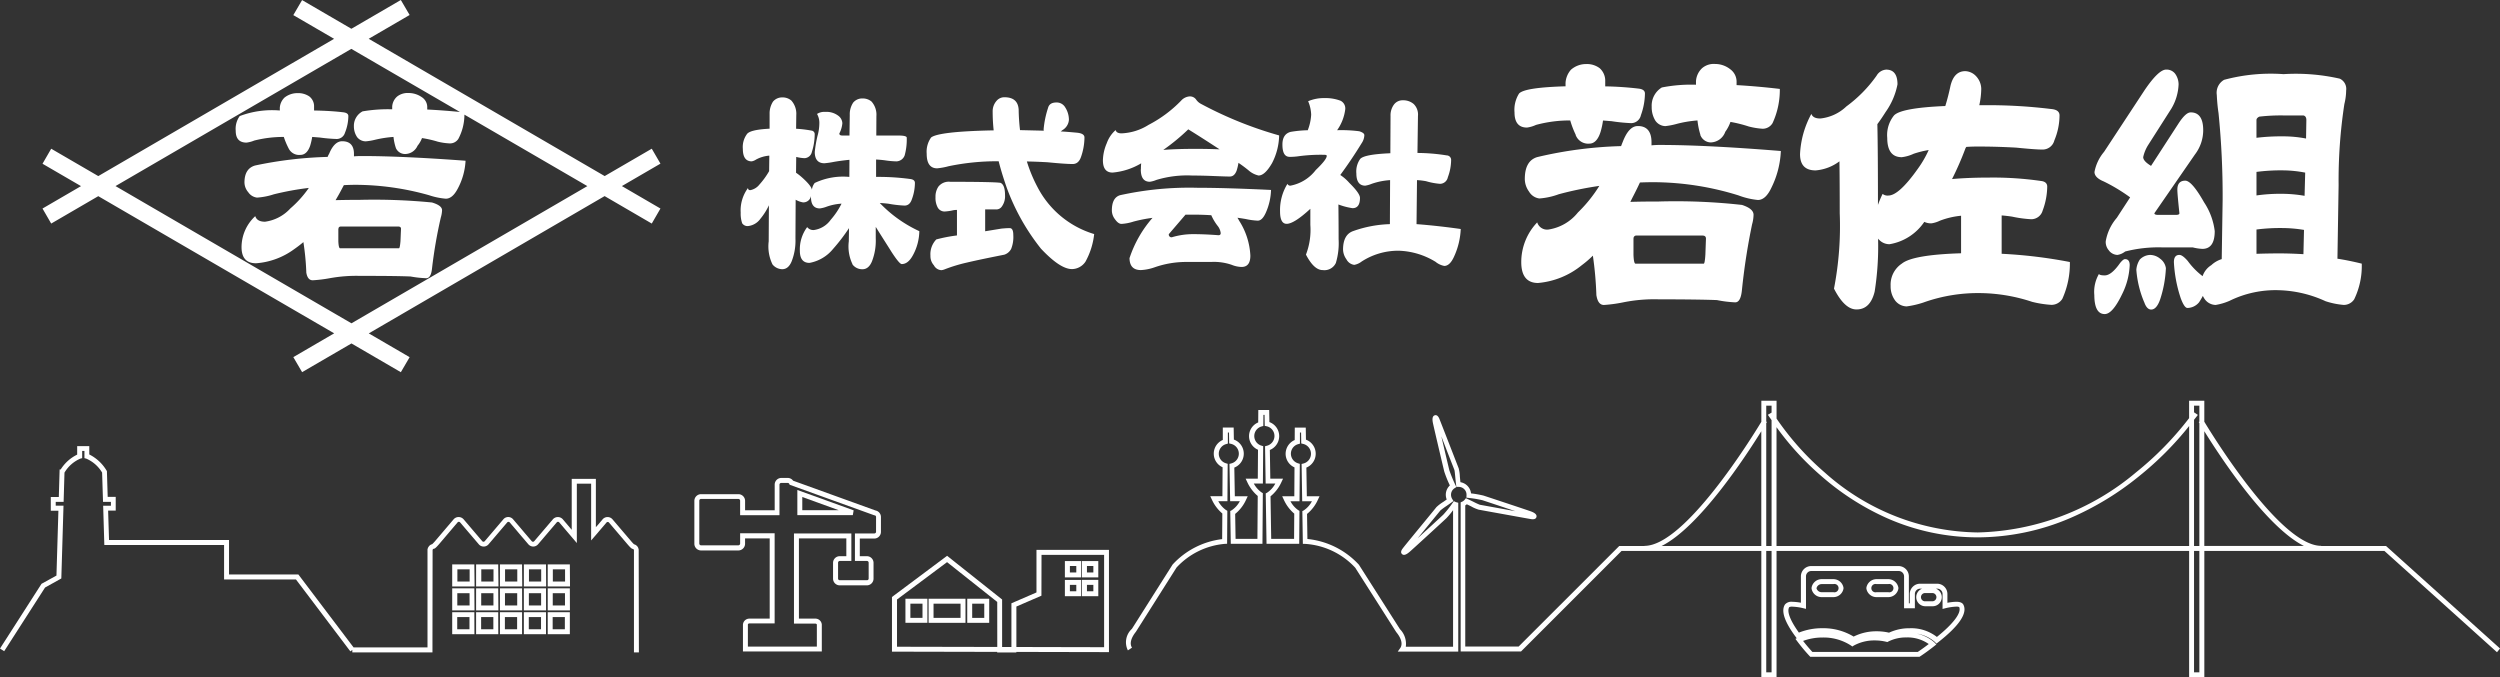
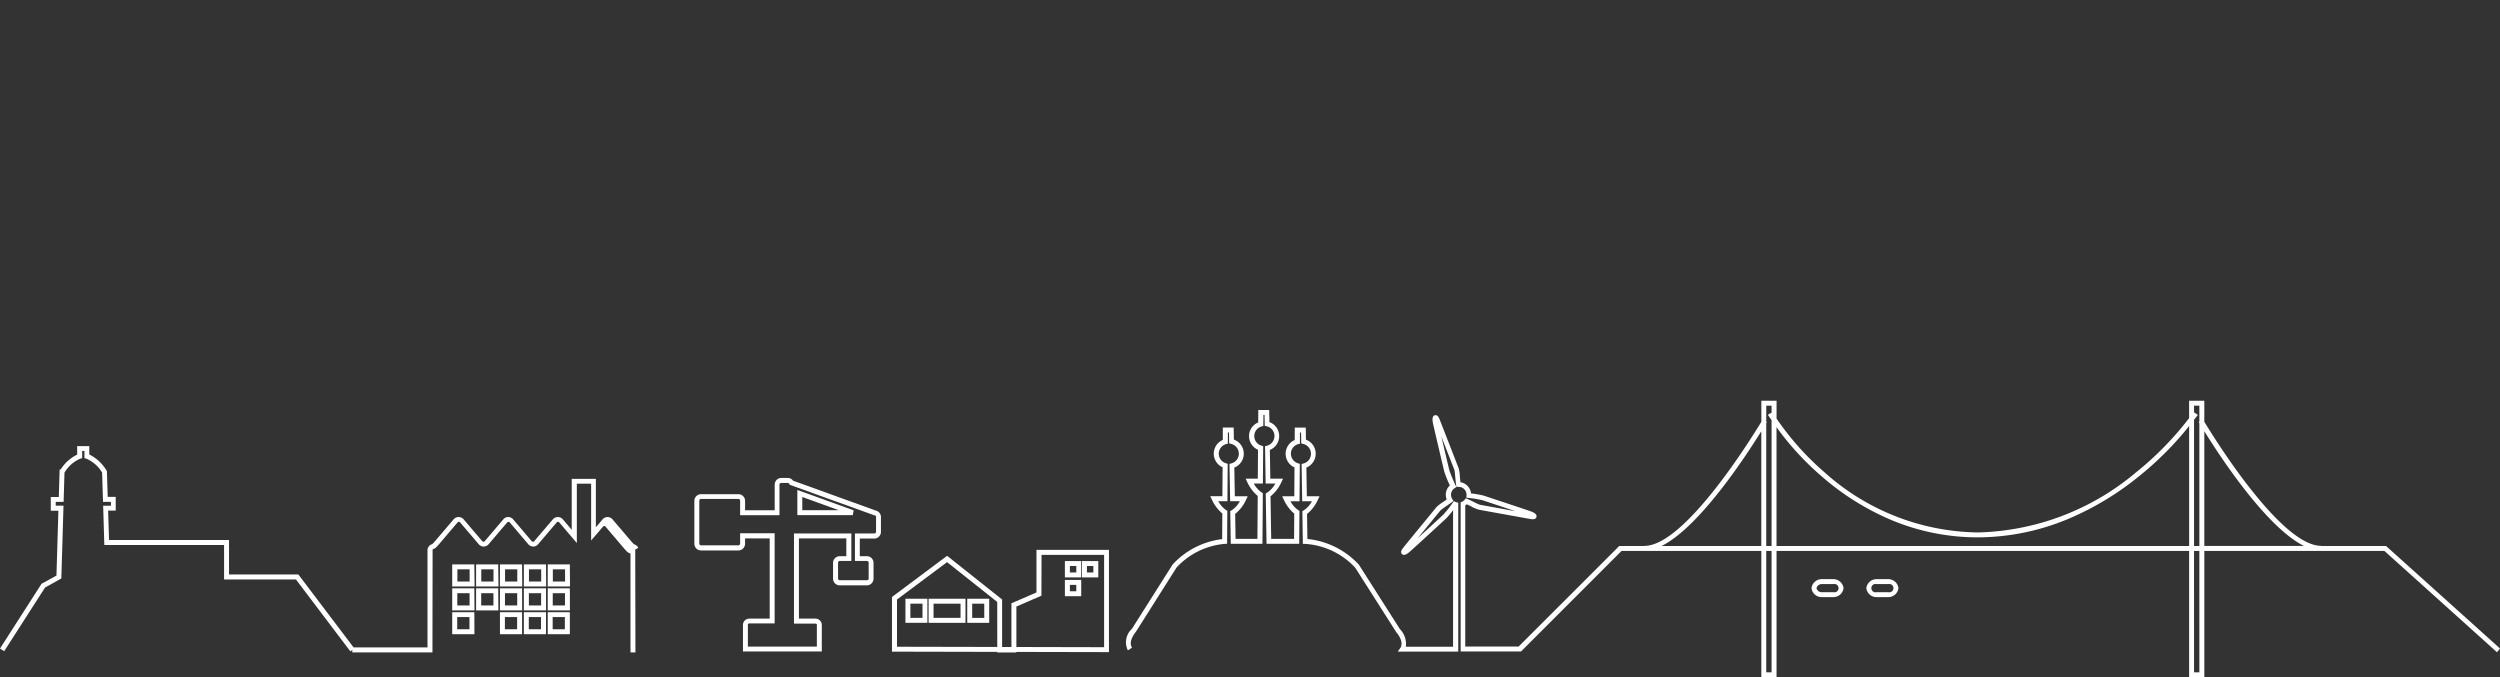
<svg xmlns="http://www.w3.org/2000/svg" id="グループ_37330" data-name="グループ 37330" width="273.143" height="74" viewBox="0 0 273.143 74">
  <rect x="0" y="0" width="273.143" height="74" fill="#333333" stroke="none" />
  <defs>
    <clipPath id="clip-path">
      <rect id="長方形_27912" data-name="長方形 27912" width="273.142" height="74" fill="#fff" />
    </clipPath>
  </defs>
  <g id="グループ_35224" data-name="グループ 35224" transform="translate(0 0)" clip-path="url(#clip-path)">
-     <path id="パス_54658" data-name="パス 54658" d="M36.333,37.525l-5.392,3.137-.96-1.642,4.463-2.6L8.672,21.433,3.528,24.427l-.949-1.642,4.207-2.449L2.579,17.891l.949-1.642,5.144,2.99L34.436,4.243l-4.456-2.59.96-1.642,5.385,3.134L41.728,0l.96,1.639-4.47,2.6L64,19.238l5.144-2.99.949,1.632-4.214,2.451,4.214,2.453-.949,1.642-5.151-3L38.226,36.425l4.463,2.6-.96,1.642Zm0-2.2L62.106,20.335,48.675,12.526a5.627,5.627,0,0,1-.668,2.656,1.078,1.078,0,0,1-.927.488,6.729,6.729,0,0,1-1.313-.189,12.107,12.107,0,0,0-1.727-.394,3,3,0,0,1-.488.841,1.5,1.5,0,0,1-1.4.9,1.094,1.094,0,0,1-.96-.639,5.839,5.839,0,0,1-.267-1.228,12.615,12.615,0,0,0-2.059.321,5.874,5.874,0,0,1-.982.162,1.2,1.2,0,0,1-.924-.45A2.061,2.061,0,0,1,36.6,13.8a1.773,1.773,0,0,1,.951-1.632,16.445,16.445,0,0,1,3.233-.225v-.3a1.579,1.579,0,0,1,.573-1.122,1.87,1.87,0,0,1,1.228-.358,2.505,2.505,0,0,1,1.428.45,1.3,1.3,0,0,1,.6,1.023v.331c1.135.056,2.332.144,3.57.267L36.318,5.34,10.554,20.331ZM226.749,32.2a3.9,3.9,0,0,1,.511-2.267c.041.1.256.157.629.157.49,0,1.045-.447,1.686-1.363.236-.279.4-.416.531-.416.34,0,.513.225.513.661a7.763,7.763,0,0,1-.823,3.155c-.7,1.461-1.329,2.188-1.907,2.188-.753,0-1.136-.7-1.136-2.114Zm5.461.834a11.223,11.223,0,0,1-.866-3.562,2.354,2.354,0,0,1,.384-1.118,1.641,1.641,0,0,1,1.108-.5,1.738,1.738,0,0,1,1.113.416,1.54,1.54,0,0,1,.625,1.034,12.745,12.745,0,0,1-.625,3.4c-.258.746-.589,1.118-.982,1.118-.317,0-.575-.268-.753-.789Zm-33.9-1.495a35.832,35.832,0,0,0,.628-8.241q0-3.515-.031-5.671a5,5,0,0,1-2.6.992c-1.14,0-1.706-.587-1.706-1.779a10.12,10.12,0,0,1,1.237-4.393c.128.34.448.5.982.5a4.847,4.847,0,0,0,2.846-1.32,14.652,14.652,0,0,0,3.3-3.359,1.307,1.307,0,0,1,1.046-.661c.823,0,1.237.542,1.237,1.608a7.758,7.758,0,0,1-1.3,3.027c-.277.439-.573.886-.9,1.324q.065,2.864.065,8.825a11.107,11.107,0,0,1,.51-1.207.832.832,0,0,0,.629.18q1.151,0,3.233-2.945a11.581,11.581,0,0,0,1.172-2.026,10.574,10.574,0,0,0-1.642.407,4.235,4.235,0,0,1-1.3.375c-1.055,0-1.587-.7-1.587-2.114a3.407,3.407,0,0,1,.735-2.442c.51-.551,2.383-.9,5.608-1.034.214-.693.4-1.417.565-2.2.258-1.079.8-1.61,1.621-1.61a1.7,1.7,0,0,1,1.2.576,2.062,2.062,0,0,1,.542,1.365,8.707,8.707,0,0,1-.214,1.779h.373a56.96,56.96,0,0,1,7.474.416c.62.052.919.288.919.7a7.151,7.151,0,0,1-.565,2.73,1.321,1.321,0,0,1-1.291,1c-.553,0-1.524-.074-2.882-.211-1.374-.077-2.761-.119-4.142-.119-.472,0-.9.011-1.3.041a.782.782,0,0,0-.1.162,33.464,33.464,0,0,1-1.462,3.35c1.1-.1,2.465-.162,4.094-.162a36.574,36.574,0,0,1,5.632.373c.447.052.672.267.672.618a7.673,7.673,0,0,1-.5,2.615,1.293,1.293,0,0,1-1.246.946,13.05,13.05,0,0,1-2.093-.285c-.373-.056-.756-.1-1.14-.13v4.189a52.909,52.909,0,0,1,7.454.9,9.39,9.39,0,0,1-.823,4.02,1.4,1.4,0,0,1-1.181.661,11.408,11.408,0,0,1-2.122-.33,18.6,18.6,0,0,0-5.417-.951,17.759,17.759,0,0,0-6.492,1.036,9.966,9.966,0,0,1-1.8.414,1.634,1.634,0,0,1-1.239-.62,2.579,2.579,0,0,1-.51-1.621,2.761,2.761,0,0,1,1.235-2.442q1.2-.959,6.462-1.122v-4.1a8.763,8.763,0,0,0-2.316.542,3.21,3.21,0,0,1-.913.288,1.683,1.683,0,0,1-.789-.162,5.706,5.706,0,0,1-3.8,2.442,1.552,1.552,0,0,1-1.151-.5.247.247,0,0,1-.1-.126,31.566,31.566,0,0,1-.373,5.8c-.319,1.3-.971,1.952-1.979,1.952q-1.294.016-2.464-2.273Zm37.858.96a14.667,14.667,0,0,1-.72-3.858c0-.524.2-.789.6-.789.232,0,.54.232.913.661a7.925,7.925,0,0,0,1.623,1.66,2.262,2.262,0,0,1,.949-1.2,2.93,2.93,0,0,1,1.14-.661l.1-6.462a90.924,90.924,0,0,0-.447-9.475,19.043,19.043,0,0,1-.191-2,1.62,1.62,0,0,1,.8-1.653,19.624,19.624,0,0,1,6.492-.62,21.714,21.714,0,0,1,6.141.493,1.232,1.232,0,0,1,.7,1.288,6.366,6.366,0,0,1-.195,1.484,55.287,55.287,0,0,0-.629,8.861l-.128,8.038c.863.133,1.749.315,2.656.54a8.348,8.348,0,0,1-.823,3.892,1.358,1.358,0,0,1-1.14.618,8.563,8.563,0,0,1-1.994-.407,13,13,0,0,0-5.077-1.2,11.392,11.392,0,0,0-5.412,1.16,6.413,6.413,0,0,1-1.516.45,1.512,1.512,0,0,1-1.151-.576,2.188,2.188,0,0,1-.247-.414c-.126.241-.267.477-.414.7a1.687,1.687,0,0,1-1.27.62c-.232,0-.49-.384-.764-1.151ZM249.6,27.771l.063-2.651a15.137,15.137,0,0,0-2.473-.205,20.19,20.19,0,0,0-2.719.162V27.73c.756-.022,1.579-.043,2.464-.043s1.761.032,2.669.085Zm.126-6.374.067-2.536a13.3,13.3,0,0,0-2.476-.247,20.335,20.335,0,0,0-2.846.169v2.572a18.3,18.3,0,0,1,2.719-.18,14.625,14.625,0,0,1,2.539.222Zm.162-6.257.032-2.026c0-.279-.106-.447-.321-.5h-2.185a20.477,20.477,0,0,0-2.635.131c-.2.1-.31.231-.31.373v1.938a22.438,22.438,0,0,1,2.846-.158,13.132,13.132,0,0,1,2.575.24ZM172.351,32.284a38.727,38.727,0,0,0-.384-4.351,10.925,10.925,0,0,1-1.2,1.034,8.758,8.758,0,0,1-4.789,1.952c-1.216,0-1.835-.76-1.835-2.282a6.278,6.278,0,0,1,1.742-4.34,1.125,1.125,0,0,0,1.244.78,5.109,5.109,0,0,0,3.2-1.857,15.183,15.183,0,0,0,2.343-2.909,37.691,37.691,0,0,0-4.436.913,7.657,7.657,0,0,1-2.12.461,1.534,1.534,0,0,1-1.12-.746,2.361,2.361,0,0,1-.466-1.374c0-1.324.447-2.125,1.354-2.4a44.7,44.7,0,0,1,9.165-1.2c.065-.167.121-.319.18-.456.447-1.165.992-1.738,1.653-1.738.989,0,1.491.6,1.491,1.779v.331a8.948,8.948,0,0,1,.982-.043q4.971,0,13.149.661a9.931,9.931,0,0,1-1.014,3.975c-.425.918-.917,1.376-1.491,1.376a8.185,8.185,0,0,1-2.12-.5,31.521,31.521,0,0,0-9.255-1.443c-.5,0-1.014.011-1.516.032-.189.414-.414.872-.672,1.374-.126.243-.254.5-.373.746.886-.031,1.909-.041,3.071-.041a65.192,65.192,0,0,1,9.127.373c.841.277,1.261.629,1.261,1.079a4.029,4.029,0,0,1-.159,1.036,70.154,70.154,0,0,0-1.109,7.164c-.086.915-.33,1.365-.735,1.365a13,13,0,0,1-1.994-.247q-1.875-.078-6.4-.085a17.155,17.155,0,0,0-3.838.331,15.822,15.822,0,0,1-2.12.288c-.427-.007-.7-.351-.81-1.045Zm4.052-6.215v1.749c.022.661.1.991.225.991h7.451c.077,0,.14-.33.18-.991l.063-1.749c0-.214-.126-.331-.373-.331h-7.2a.3.3,0,0,0-.339.331Zm-145,3.76a27.893,27.893,0,0,0-.321-3.377c-.335.285-.683.547-1.045.8a8.016,8.016,0,0,1-4.126,1.513c-1.055,0-1.587-.584-1.587-1.769a4.63,4.63,0,0,1,1.5-3.38c.126.407.483.609,1.066.609a4.578,4.578,0,0,0,2.761-1.443,11.92,11.92,0,0,0,2.026-2.251,31.705,31.705,0,0,0-3.827.7,7.417,7.417,0,0,1-1.833.36,1.347,1.347,0,0,1-.96-.589,1.671,1.671,0,0,1-.414-1.055c0-1.023.393-1.651,1.181-1.868a43.658,43.658,0,0,1,7.9-.935,3.16,3.16,0,0,1,.178-.358c.373-.9.852-1.354,1.417-1.354.852,0,1.288.466,1.288,1.385v.265c.268-.022.557-.032.845-.032q4.3-.005,11.348.513a7.247,7.247,0,0,1-.877,3.092c-.373.7-.8,1.055-1.286,1.055a7.793,7.793,0,0,1-1.837-.384,29.791,29.791,0,0,0-7.985-1.133c-.436,0-.872.014-1.311.036-.169.317-.358.683-.573,1.066-.11.189-.216.382-.331.573.767-.018,1.65-.032,2.653-.032a65,65,0,0,1,7.879.288c.72.216,1.1.493,1.1.845a3.1,3.1,0,0,1-.137.8,51,51,0,0,0-.96,5.563c-.074.722-.29,1.066-.63,1.066a11.664,11.664,0,0,1-1.716-.189c-1.081-.047-2.919-.067-5.533-.067a16.232,16.232,0,0,0-3.3.256,15.045,15.045,0,0,1-1.837.225c-.38.007-.612-.259-.71-.794ZM34.9,25v1.354c.022.513.085.767.189.771h6.431c.074,0,.126-.258.169-.771L41.746,25c0-.169-.106-.252-.331-.252h-6.2c-.2,0-.3.083-.3.252ZM140.62,27.818a7.55,7.55,0,0,0,.479-3.244v-1.76c-1.189,1.1-2.055,1.642-2.59,1.642-.477,0-.72-.457-.72-1.354a5.435,5.435,0,0,1,.809-3.017.322.322,0,0,0,.331.2,4.553,4.553,0,0,0,2.761-1.706c.8-.767,1.2-1.28,1.2-1.549,0-.074-.077-.115-.247-.115a18.066,18.066,0,0,0-2.772.148,6.71,6.71,0,0,1-1.023.077c-.542,0-.8-.439-.8-1.344,0-.771.3-1.228.9-1.387a12.731,12.731,0,0,1,1.868-.178,5.447,5.447,0,0,0,.373-1.7,4.09,4.09,0,0,0-.331-1.47,4.315,4.315,0,0,1,1.779-.342,4.591,4.591,0,0,1,1.76.288.932.932,0,0,1,.513.951,5.024,5.024,0,0,1-.886,2.269,15.319,15.319,0,0,1,2.42.115c.373.119.555.258.555.429a1.64,1.64,0,0,1-.288.863c-.791,1.291-1.579,2.451-2.343,3.485a4.851,4.851,0,0,1,.992.866c.778.767,1.162,1.311,1.162,1.632,0,.746-.268,1.129-.81,1.129a7.306,7.306,0,0,1-1.547-.405c.011,1.081.022,2.357.022,3.8a7.522,7.522,0,0,1-.3,2.588,1.378,1.378,0,0,1-1.421.782c-.656.007-1.264-.569-1.851-1.7Zm-19.269.358a12.708,12.708,0,0,1,2.505-4.373,15.852,15.852,0,0,0-2.069.405,5.254,5.254,0,0,1-1.322.256c-.243,0-.479-.178-.722-.524a1.569,1.569,0,0,1-.33-.946c0-.919.288-1.473.886-1.664a35.1,35.1,0,0,1,8.51-.812q3.023,0,7.994.236a6.56,6.56,0,0,1-.576,2.5c-.258.567-.542.855-.874.855a7.6,7.6,0,0,1-1.322-.18c-.31-.052-.609-.1-.9-.137a2.945,2.945,0,0,1,.18.31,7.727,7.727,0,0,1,1.234,3.827c0,.83-.321,1.239-.967,1.239a3.086,3.086,0,0,1-1.081-.236,5.959,5.959,0,0,0-2.257-.31H127.7a10.464,10.464,0,0,0-3.591.576,5.346,5.346,0,0,1-1.522.31c-.841,0-1.246-.45-1.246-1.344Zm4.284-2.593a.3.3,0,0,0,.247.342.319.319,0,0,0,.083,0,8,8,0,0,1,2.343-.342c.866,0,1.79.043,2.752.117.16,0,.245-.074.245-.232a1.537,1.537,0,0,0-.33-.782,5.479,5.479,0,0,1-.7-1.171c-.661-.041-1.311-.063-1.963-.063h-.85ZM99.986,29.006a1.483,1.483,0,0,1-.394-1.066,2.321,2.321,0,0,1,.639-1.779,16.662,16.662,0,0,1,2.258-.436V22.939a1.99,1.99,0,0,0-.414.034,5.313,5.313,0,0,1-.949.137.853.853,0,0,1-.767-.492,2.2,2.2,0,0,1-.214-1.081,1.927,1.927,0,0,1,.319-1.149,1.439,1.439,0,0,1,1.3-.524c3.339,0,5.171.045,5.5.119.319.158.477.6.477,1.354a1.9,1.9,0,0,1-.33,1.2.73.73,0,0,1-.722.34h-1.118v2.39l1.781-.29c.33-.031.629-.052.9-.052s.393.258.393.778a3.475,3.475,0,0,1-.236,1.495,1.294,1.294,0,0,1-.746.629c-1.673.331-3.049.616-4.094.863a17.054,17.054,0,0,0-2.377.72,1.513,1.513,0,0,1-.394.11A.979.979,0,0,1,99.975,29Zm11.7-1.812a23.819,23.819,0,0,1-3.723-6.588c-.358-1.014-.672-2.015-.917-2.986a25.869,25.869,0,0,0-5.461.54,7.418,7.418,0,0,1-1.259.232c-.756,0-1.144-.531-1.144-1.587a2.685,2.685,0,0,1,.483-1.783c.553-.436,2.824-.7,6.835-.778a18.739,18.739,0,0,1-.11-2.035,1.707,1.707,0,0,1,.42-1.183,1.1,1.1,0,0,1,.861-.4c.982,0,1.506.447,1.56,1.354a21.069,21.069,0,0,0,.148,2.237l2.6.063a1.043,1.043,0,0,1-.022-.148,10.439,10.439,0,0,1,.479-2.325c.1-.405.4-.609.918-.609a1.07,1.07,0,0,1,.967.542,2.512,2.512,0,0,1,.4,1.354,1.42,1.42,0,0,1-.7,1.118c-.063.052-.128.1-.195.148.641.036,1.228.088,1.781.14s.812.236.812.52a6.527,6.527,0,0,1-.376,2.125c-.18.52-.479.776-.915.776-.524,0-1.443-.063-2.75-.193-.756-.041-1.506-.074-2.251-.085a15.976,15.976,0,0,0,1.153,2.782,10.3,10.3,0,0,0,6.2,5.149,8,8,0,0,1-.951,3.018,1.806,1.806,0,0,1-1.47.809c-.872,0-1.99-.746-3.377-2.215Zm-20.6,1.695a4.476,4.476,0,0,1-.414-2.521l.022-1.443A19.906,19.906,0,0,1,88.952,27.2a4.329,4.329,0,0,1-2.572,1.524c-.7,0-1.055-.438-1.055-1.324a4.061,4.061,0,0,1,.8-2.588.831.831,0,0,0,.749.319,2.716,2.716,0,0,0,1.823-1.118,8.213,8.213,0,0,0,1.181-1.761,5.98,5.98,0,0,0-1.6.321,3.328,3.328,0,0,1-.767.2c-.641,0-.971-.416-.971-1.239v-.115a.845.845,0,0,1-.886.693,2.564,2.564,0,0,1-.789-.288l-.022,4.22a6.219,6.219,0,0,1-.414,2.509c-.236.573-.576.861-1.034.861a1.408,1.408,0,0,1-1.059-.52,4.5,4.5,0,0,1-.416-2.521l.022-3.944a6.681,6.681,0,0,1-.926,1.471,1.912,1.912,0,0,1-1.353.8.7.7,0,0,1-.641-.306,3.221,3.221,0,0,1-.162-1.153,4.1,4.1,0,0,1,.8-2.7c0,.151.083.236.252.236a1.667,1.667,0,0,0,.992-.609A8.443,8.443,0,0,0,81.966,18.7l.022-1.695a3.616,3.616,0,0,0-1.443.425,1.286,1.286,0,0,1-.479.2c-.639,0-.971-.457-.971-1.354a2.38,2.38,0,0,1,.416-1.579c.2-.358,1.045-.562,2.507-.636V12.455a2.4,2.4,0,0,1,.373-1.354,1.293,1.293,0,0,1,1.014-.457,1.46,1.46,0,0,1,.989.342,2.171,2.171,0,0,1,.54,1.587l-.02,1.495a13.339,13.339,0,0,1,1.673.2.39.39,0,0,1,.358.42V14.7a6.433,6.433,0,0,1-.308,1.9.856.856,0,0,1-.81.683,4.373,4.373,0,0,1-.9-.137l-.02,1.727a6.284,6.284,0,0,1,.72.573c.65.587.982,1.025,1.014,1.291a1.451,1.451,0,0,1,.308-.746,7.24,7.24,0,0,1,3.782-.661l.011-1.868c-.587.056-1.151.13-1.7.225a8.609,8.609,0,0,1-1.034.151c-.7,0-1.055-.42-1.055-1.239a13.7,13.7,0,0,1,.288-1.706,5.272,5.272,0,0,0,.213-1.428,1.927,1.927,0,0,0-.254-1.014,1.467,1.467,0,0,1,.9-.225,2.133,2.133,0,0,1,1.387.394,1.085,1.085,0,0,1,.481.845,2.974,2.974,0,0,1-.33,1.118c0,.148.1.225.33.225h.778l.031-2.24a2.3,2.3,0,0,1,.373-1.354,1.276,1.276,0,0,1,1.014-.457,1.5,1.5,0,0,1,.992.34,2.159,2.159,0,0,1,.531,1.59l-.011,2.122h2.44c.587,0,.886.085.886.232a6.6,6.6,0,0,1-.225,1.931.992.992,0,0,1-.913.661,9.717,9.717,0,0,1-1.1-.094c-.358-.054-.72-.088-1.111-.11v1.9a25.951,25.951,0,0,1,3.7.225c.358.041.542.178.542.436a5.218,5.218,0,0,1-.331,1.779c-.151.457-.42.693-.8.693a12.2,12.2,0,0,1-1.738-.2c-.331-.043-.661-.065-.971-.085a14.163,14.163,0,0,0,4.322,3.081,5.668,5.668,0,0,1-.72,2.665c-.342.62-.746.929-1.2.929-.169,0-.531-.429-1.081-1.27-.661-1.055-1.259-1.981-1.76-2.793v1.259a6.219,6.219,0,0,1-.414,2.509c-.236.573-.587.861-1.034.861a1.339,1.339,0,0,1-1.106-.538Zm63.734-.256a8.138,8.138,0,0,0-4.085-1.239,7.36,7.36,0,0,0-4.038,1.185,1.831,1.831,0,0,1-.8.36,1.122,1.122,0,0,1-.852-.6,1.919,1.919,0,0,1-.373-1.066c0-1.108.384-1.79,1.14-2.037a12.984,12.984,0,0,1,3.978-.746l.022-4.809a7.56,7.56,0,0,0-2.015.405,2.979,2.979,0,0,1-.7.2c-.639,0-.971-.45-.971-1.333a2.367,2.367,0,0,1,.414-1.579c.29-.342,1.387-.549,3.3-.63l.02-4.081a1.974,1.974,0,0,1,.373-1.237,1.175,1.175,0,0,1,.992-.468,1.744,1.744,0,0,1,1.162.405,1.6,1.6,0,0,1,.47,1.3l-.056,4.05a20.481,20.481,0,0,1,3.2.267.488.488,0,0,1,.479.5V17.5a5.447,5.447,0,0,1-.358,1.864.887.887,0,0,1-.841.722,7.332,7.332,0,0,1-1.538-.288,7.583,7.583,0,0,0-.991-.117L152.7,24.49c1.344.1,2.945.267,4.83.531a8.017,8.017,0,0,1-.722,3c-.308.693-.672,1.034-1.079,1.034a2.132,2.132,0,0,1-.922-.425Zm73.566-1.228A1.384,1.384,0,0,1,228,26.372a5.246,5.246,0,0,1,1.207-2.568l1.459-2.24a19.028,19.028,0,0,0-2.88-1.738c-.672-.274-1.014-.627-1.014-1.034a4.737,4.737,0,0,1,1.045-2.2l4.436-6.75c1.014-1.491,1.8-2.237,2.343-2.237a1.17,1.17,0,0,1,.992.457,2.018,2.018,0,0,1,.373,1.149,5.585,5.585,0,0,1-.789,2.656l-2.536,3.978a4.118,4.118,0,0,0-.542,1.322c0,.254.214.531.661.83l.195.128,3.035-4.683c.515-.778.94-1.163,1.3-1.163.9,0,1.365.65,1.365,1.941a4.366,4.366,0,0,1-.9,2.655L233.314,23.3c0,.108.126.178.384.178h1.994c.232,0,.358-.063.358-.178-.149-1.407-.225-2.258-.225-2.568,0-.661.29-.989.866-.992q.719.005,2.055,2.368a7.238,7.238,0,0,1,1.163,3.144c0,1.291-.447,1.941-1.354,1.941a5.254,5.254,0,0,1-1.045-.162h-3.328a14.563,14.563,0,0,0-4.061.45,1.775,1.775,0,0,1-.852.373,1.241,1.241,0,0,1-.9-.454Zm-105.8-8.9c0-.222.009-.443.031-.661a7.351,7.351,0,0,1-3.123,1.012c-.708,0-1.063-.45-1.059-1.354a4.952,4.952,0,0,1,.418-1.846,3.43,3.43,0,0,1,.971-1.443c.065.236.276.358.648.358a5.983,5.983,0,0,0,2.954-.929,13.718,13.718,0,0,0,3.55-2.64,1.378,1.378,0,0,1,.866-.461.823.823,0,0,1,.765.321,1.474,1.474,0,0,0,.49.459,42.309,42.309,0,0,0,8.592,3.476,6.838,6.838,0,0,1-.776,3.029c-.52.9-1.014,1.351-1.471,1.351a2.48,2.48,0,0,1-1.118-.584c-.33-.268-.693-.542-1.079-.8a5.769,5.769,0,0,1-.205.866c-.162.414-.4.629-.746.629s-.9-.02-1.684-.052-1.6-.056-2.4-.056a11.637,11.637,0,0,0-3.937.481,2.837,2.837,0,0,1-.72.2c-.665-.011-.978-.457-.978-1.362Zm2.462-2.125c.9-.074,2.057-.115,3.5-.115.971,0,1.844.02,2.635.052-1.048-.683-2.177-1.417-3.422-2.185a22.525,22.525,0,0,1-2.719,2.24Zm-95.592-.189a8.423,8.423,0,0,1-.513-1.228,12.932,12.932,0,0,0-3.229.394,3.272,3.272,0,0,1-.845.225c-.789,0-1.181-.438-1.181-1.291a2.376,2.376,0,0,1,.436-1.608,10.005,10.005,0,0,1,4.382-.609v-.3a1.681,1.681,0,0,1,.52-1.118,2.272,2.272,0,0,1,1.419-.481,2.164,2.164,0,0,1,1.279.358,1.355,1.355,0,0,1,.524,1v.54c1.2.022,2.249.085,3.146.191.4.041.6.178.6.418a4.989,4.989,0,0,1-.373,1.833.948.948,0,0,1-.9.672,17.34,17.34,0,0,1-1.855-.162l-.823-.063a6.956,6.956,0,0,1-.225.971c-.232.661-.594.992-1.066.992a1.277,1.277,0,0,1-1.3-.746Zm140.638-1.461a9.837,9.837,0,0,1-.6-1.569,14.061,14.061,0,0,0-3.744.488,3.41,3.41,0,0,1-.981.29c-.9,0-1.363-.553-1.363-1.653a3.312,3.312,0,0,1,.5-2.069c.425-.447,2.122-.7,5.075-.787V9.059a2.366,2.366,0,0,1,.594-1.443A2.5,2.5,0,0,1,171.225,7a2.31,2.31,0,0,1,1.491.457,1.838,1.838,0,0,1,.6,1.28v.7a35.767,35.767,0,0,1,3.647.245c.468.054.693.236.693.542a7.217,7.217,0,0,1-.439,2.357,1.1,1.1,0,0,1-1.046.875,18.852,18.852,0,0,1-2.159-.214c-.31-.022-.629-.052-.938-.074a8.044,8.044,0,0,1-.265,1.237c-.267.852-.683,1.288-1.226,1.288a1.455,1.455,0,0,1-1.506-.971Zm13.623,0a8.035,8.035,0,0,1-.321-1.569,12.512,12.512,0,0,0-2.374.405,7.707,7.707,0,0,1-1.144.214,1.369,1.369,0,0,1-1.079-.589,2.776,2.776,0,0,1-.405-1.522A2.322,2.322,0,0,1,179.5,9.558a16.515,16.515,0,0,1,3.732-.3V8.89a2.116,2.116,0,0,1,.672-1.443,1.957,1.957,0,0,1,1.419-.457,2.663,2.663,0,0,1,1.653.576,1.682,1.682,0,0,1,.692,1.324V9.3c1.5.085,3.071.222,4.724.416a8.635,8.635,0,0,1-.791,3.732,1.255,1.255,0,0,1-1.081.62,8.078,8.078,0,0,1-1.522-.247,14.38,14.38,0,0,0-2-.5,4.061,4.061,0,0,1-.565,1.079,1.734,1.734,0,0,1-1.623,1.162,1.249,1.249,0,0,1-1.111-.837Z" transform="translate(2.066 -0.001)" fill="#fff" />
    <path id="パス_54659" data-name="パス 54659" d="M115.615,35.135h-1.28a1.125,1.125,0,0,0-1.109.938v.094a1.123,1.123,0,0,0,1.109.933h1.28a1.123,1.123,0,0,0,1.109-.933v-.094a1.125,1.125,0,0,0-1.109-.938m0,1.425h-1.28a.456.456,0,1,1,0-.884h1.28a.456.456,0,1,1,0,.884" transform="translate(90.69 28.141)" fill="#fff" />
-     <path id="パス_54660" data-name="パス 54660" d="M127.071,38.244a5.212,5.212,0,0,0-.96.112v-.962a1.126,1.126,0,0,0-1.126-1.124h-1.853A1.127,1.127,0,0,0,122,37.394v1.016h-.1V35.474a1.13,1.13,0,0,0-1.124-1.133h-9.545a1.131,1.131,0,0,0-1.127,1.133v2.873a5.483,5.483,0,0,0-.938-.1.923.923,0,0,0-.8.29c-.457.7-.054,1.9,1.2,3.58l.083.113-.142.065.2.268a18.851,18.851,0,0,0,1.345,1.61l.079.083h11.93l.067-.043c.029-.018.722-.472,1.545-1.124l.231-.18-.2-.214a4.241,4.241,0,0,0-1.931-.969,3.887,3.887,0,0,1,1.97.909l.169.18.186-.144c2.3-1.8,3.227-3.177,2.764-4.1-.164-.328-.638-.328-.792-.328m-3.368-.953h.8a.452.452,0,0,1,0,.9h-.8a.608.608,0,0,1-.081,0,.452.452,0,0,1,.081-.9m-.821,6.431H111.356c-.166-.18-.576-.636-1.014-1.2a6.074,6.074,0,0,1,2.134-.373,5.464,5.464,0,0,1,3.108.882l.142.1.144-.094a4.661,4.661,0,0,1,2.316-.569,5.307,5.307,0,0,1,1.261.151l.1.025.092-.049a4.319,4.319,0,0,1,2.01-.454,4.006,4.006,0,0,1,2.422.72c-.555.427-1.023.746-1.19.857m2.077-1.635a4.563,4.563,0,0,0-2.966-.947,5.236,5.236,0,0,0-2.26.484,5.921,5.921,0,0,0-1.344-.151,5.5,5.5,0,0,0-2.521.578,6.409,6.409,0,0,0-3.407-.915,6.808,6.808,0,0,0-2.574.481c-.956-1.326-1.34-2.332-1.055-2.783a.7.7,0,0,1,.349-.052,6.011,6.011,0,0,1,1.145.16l.335.081V35.461a.583.583,0,0,1,.587-.58h9.545a.59.59,0,0,1,.584.593V38.95h1.181V37.394a.585.585,0,0,1,.587-.584h.209a.992.992,0,0,0,.349,1.922h.8a.992.992,0,0,0,.348-1.922h.146a.586.586,0,0,1,.585.584v1.633l.337-.085a5.908,5.908,0,0,1,1.163-.169.726.726,0,0,1,.315.045c.283.605-.625,1.817-2.437,3.269" transform="translate(86.657 27.505)" fill="#fff" />
    <path id="パス_54661" data-name="パス 54661" d="M112.288,35.135H111a1.118,1.118,0,0,0-1.1.942v.086a1.115,1.115,0,0,0,1.1.937h1.289a1.122,1.122,0,0,0,1.1-.933v-.094a1.124,1.124,0,0,0-1.108-.938m0,1.425H111a.574.574,0,0,1-.562-.439h.005a.579.579,0,0,1,.556-.445h1.284a.456.456,0,1,1,0,.884" transform="translate(88.026 28.141)" fill="#fff" />
-     <path id="パス_54662" data-name="パス 54662" d="M67.422,35.18H65.639v1.783h1.783Zm-.54,1.243h-.7v-.7h.7Z" transform="translate(52.575 28.177)" fill="#fff" />
    <path id="パス_54663" data-name="パス 54663" d="M61.079,36.323h-2.4v2.633h2.4Zm-.54,2.093h-1.32V36.863h1.32Z" transform="translate(46.999 29.093)" fill="#fff" />
    <path id="パス_54664" data-name="パス 54664" d="M54.929,38.956h2.4V36.323h-2.4Zm.54-2.093h1.324v1.552H55.469Z" transform="translate(43.996 29.093)" fill="#fff" />
    <path id="パス_54665" data-name="パス 54665" d="M56.334,38.956h4.031V36.323H56.334Zm.54-2.093h2.95v1.552h-2.95Z" transform="translate(45.122 29.093)" fill="#fff" />
    <path id="パス_54666" data-name="パス 54666" d="M69.9,38.01l-2.737,1.185v4.773H66.146V38.781l-6.012-4.773-6.022,4.5v5.972l11.494.025v.065h2.1l-.011-.061,10.125.022V33.358H69.9Zm-4.283,5.956-10.954-.023V38.781L60.131,34.7l5.482,4.349Zm4.834-10.058H77.29V43.993l-9.585-.022,0-4.42,2.737-1.185Z" transform="translate(43.342 26.718)" fill="#fff" />
    <path id="パス_54667" data-name="パス 54667" d="M67.422,34.039H65.639V35.82h1.783Zm-.54,1.241h-.7v-.7h.7Z" transform="translate(52.575 27.263)" fill="#fff" />
    <path id="パス_54668" data-name="パス 54668" d="M66.387,34.039H64.6V35.82h1.785Zm-.54,1.241h-.7l0-.7h.7Z" transform="translate(51.746 27.263)" fill="#fff" />
    <path id="パス_54669" data-name="パス 54669" d="M66.387,35.181H64.6v1.783h1.785Zm-.54,1.243h-.7l0-.7h.7Z" transform="translate(51.746 28.178)" fill="#fff" />
    <path id="パス_54670" data-name="パス 54670" d="M205.975,40.179h-7.083v-.014c-4.4,0-11.685-11.766-12.769-13.559V24.312h-1.661v1.9a34.448,34.448,0,0,1-5.792,5.92,27.825,27.825,0,0,1-17.3,6.57,25.568,25.568,0,0,1-16.72-6.552,30.36,30.36,0,0,1-5.262-5.887V24.312h-1.662v2.3c-1.09,1.8-8.371,13.556-12.767,13.556v.014H122.2L111.211,51.164h-5.835V35.75a1.3,1.3,0,0,0,.169-.128c.164.079.331.16.484.236a3.826,3.826,0,0,0,.832.36c.1.014,1.091.2,2.143.387,1.533.277,3.271.594,3.557.638.128.018.515.079.594-.232s-.308-.5-.611-.612c-.474-.171-4.726-1.579-5.171-1.725a11.331,11.331,0,0,0-1.365-.24,1.4,1.4,0,0,0-1.16-1.223c-.022-.2-.043-.412-.061-.605a4.065,4.065,0,0,0-.131-.918c-.036-.086-.346-.886-.706-1.812-.573-1.473-1.284-3.3-1.4-3.586-.05-.119-.207-.481-.508-.387-.232.072-.3.344-.2.837s1.117,4.81,1.241,5.309a12.265,12.265,0,0,0,.611,1.515,1.391,1.391,0,0,0-.344,1.536l-.369.259a4.559,4.559,0,0,0-.765.585c-.054.076-.573.708-1.174,1.441-1.025,1.246-2.305,2.8-2.485,3.047-.079.1-.321.416-.09.632.178.167.432.1.828-.24s3.672-3.348,4.018-3.676a8.371,8.371,0,0,0,.731-.882V51.188H98.88a2.293,2.293,0,0,0-.641-1.923l-4.474-7.024-.02-.025a8.844,8.844,0,0,0-5.615-2.8l-.041-2.737a4.226,4.226,0,0,0,1.187-1.549l.18-.382H88.067l-.05-3.132a1.639,1.639,0,0,0-.047-3.053l-.02-1.317h-1.2l-.009,1.358a1.643,1.643,0,0,0-.991,1.5,1.619,1.619,0,0,0,.969,1.488L86.7,34.752H85.376l.18.382a4.3,4.3,0,0,0,1.136,1.511l-.018,2.761h-2.5L84.1,34.754a4.226,4.226,0,0,0,1.189-1.547l.18-.382H84.076l-.05-3.135a1.633,1.633,0,0,0-.049-3.047l-.022-1.322h-1.19l-.011,1.36a1.621,1.621,0,0,0-.022,2.986l-.023,3.161H81.382l.18.382a4.377,4.377,0,0,0,1.14,1.506L82.668,39.4H80.281l-.043-2.723a4.249,4.249,0,0,0,1.19-1.547l.18-.382H80.2l-.056-3.132a1.637,1.637,0,0,0-.049-3.062l-.022-1.315H78.886v1.356a1.63,1.63,0,0,0-.023,2.986l-.02,3.159H77.515l.18.382a4.329,4.329,0,0,0,1.14,1.509l-.02,2.8A8.772,8.772,0,0,0,73.4,42.21l-4.445,7.024a1.982,1.982,0,0,0-.439,2.354l.45-.3c-.279-.421-.121-1.05.42-1.725l4.443-7.024A8.114,8.114,0,0,1,79.1,39.95l.256-.013.025-3.6-.137-.079a2.777,2.777,0,0,1-.852-.971h1l.027-4.085-.193-.059a1.089,1.089,0,0,1,.018-2.093l.195-.056v-1.21h.122l.02,1.19.205.049a1.1,1.1,0,0,1,.036,2.134l-.207.052.074,4.076h1.059a2.74,2.74,0,0,1-.9,1l-.148.077.058,3.577h3.46l.041-5.531-.135-.079a2.8,2.8,0,0,1-.85-.969h.992l.031-4.085-.191-.059a1.089,1.089,0,0,1,.013-2.093l.193-.056.011-1.212h.124l.02,1.2.209.047a1.081,1.081,0,0,1,.854,1.068,1.1,1.1,0,0,1-.823,1.059l-.205.054.065,4.076h1.057a2.721,2.721,0,0,1-.9,1l-.148.077.088,5.506h3.571l.025-3.6-.137-.079a2.785,2.785,0,0,1-.848-.971h.992l.032-4.085-.193-.059a1.1,1.1,0,0,1-.78-1.045,1.08,1.08,0,0,1,.794-1.048l.193-.056v-1.21h.126l.018,1.19.205.049a1.106,1.106,0,0,1,.857,1.081,1.093,1.093,0,0,1-.819,1.059l-.205.052.065,4.076h1.064a2.726,2.726,0,0,1-.9,1l-.148.077.056,3.579h.263a8.163,8.163,0,0,1,5.457,2.6l4.474,7.024.02.027c.553.672.711,1.3.436,1.715L98,51.721h6.611V35.456l-.221-.058a.286.286,0,0,1-.056-.016l-.2-.1-.131.18a11.981,11.981,0,0,1-1.03,1.3c-.27.259-1.711,1.581-2.792,2.568l1.308-1.6c.719-.873,1.122-1.376,1.181-1.441a7.343,7.343,0,0,1,.652-.477c.186-.13.384-.265.564-.4l.2-.146-.13-.213a.883.883,0,0,1-.135-.461.842.842,0,0,1,.384-.72l.2-.126-.1-.213a15.862,15.862,0,0,1-.666-1.621c-.081-.324-.54-2.271-.877-3.712l.72,1.862c.418,1.075.686,1.743.711,1.823s.063.459.092.764c.025.267.056.567.09.839l.031.236h.256a.852.852,0,0,1,.852.846v.076l-.014.254.252.031a12.464,12.464,0,0,1,1.5.249c.36.117,2.215.735,3.6,1.2l-1.716-.312c-1.277-.232-2.062-.375-2.161-.389a7.193,7.193,0,0,1-.677-.312c-.209-.1-.445-.22-.67-.322l-.18-.086-.131.16a.783.783,0,0,1-.286.222l-.157.072V51.708h6.592l10.986-10.986h15.272v13.8h1.662v-13.8h45.078v13.8h1.661v-13.8H205.8l12.3,11.067.333-.407ZM185.582,24.852v1.742l-.072.041.072.122V40.179H185V26.394c.137-.18.285-.351.418-.535L185,25.576v-.724Zm-46.739,0v.755l-.405.24c.128.2.272.385.405.582v13.75h-.582V26.76c.025-.041.063-.106.074-.124l-.074-.043v-1.74ZM126.831,40.179c4.124-2.062,9.165-9.754,10.89-12.535V40.179Zm12.012,13.808h-.582V40.722h.582Zm.54-13.808V27.2a30.886,30.886,0,0,0,4.9,5.342,28.476,28.476,0,0,0,7.175,4.6,24.436,24.436,0,0,0,9.905,2.095,25.676,25.676,0,0,0,10.094-2.1,31.868,31.868,0,0,0,7.564-4.6,35.093,35.093,0,0,0,5.444-5.462V40.179Zm46.2,13.808H185V40.722h.58Zm.54-26.345c1.724,2.779,6.764,10.474,10.89,12.537h-10.89Z" transform="translate(54.714 19.472)" fill="#fff" />
    <path id="パス_54671" data-name="パス 54671" d="M48.372,32.474h6.06l.092-.524-6.152-2.224Zm.54-1.981,3.978,1.441H48.912Z" transform="translate(38.744 23.809)" fill="#fff" />
    <path id="パス_54672" data-name="パス 54672" d="M61.911,32.548l-9-3.253a.722.722,0,0,0-.587-.3h-.693a.731.731,0,0,0-.731.72v2.813H47.666V31.5a.734.734,0,0,0-.733-.731H42.855a.732.732,0,0,0-.731.731v4.683a.732.732,0,0,0,.731.735h4.076a.735.735,0,0,0,.733-.735V35.6h2.691v8.767H48.163a.7.7,0,0,0-.731.654v2.936h8.616V45.02a.7.7,0,0,0-.731-.654H53.548V35.6h5.18v1.945h-.72a.729.729,0,0,0-.731.72V40a.732.732,0,0,0,.731.731h2.963A.732.732,0,0,0,61.7,40V38.265a.729.729,0,0,0-.731-.72H60.2V35.619h1.576a.732.732,0,0,0,.733-.729V33.269a.729.729,0,0,0-.6-.72m.065,2.33v.013a.181.181,0,0,1-.193.167H59.667v3.006h1.309a.191.191,0,0,1,.191.18V40a.18.18,0,0,1-.191.169H57.994a.181.181,0,0,1-.169-.191V38.245a.191.191,0,0,1,.191-.18h1.261V35.059H53.007v9.848h2.309c.11,0,.191.068.191.113v2.4H47.972V45c0-.047.074-.113.191-.113h2.732V35.043H47.125v1.12a.2.2,0,0,1-.193.195H42.855a.194.194,0,0,1-.191-.195V31.48a.191.191,0,0,1,.191-.191h4.081a.193.193,0,0,1,.187.2v1.578h4.3V29.721a.191.191,0,0,1,.191-.18h.71a.183.183,0,0,1,.166.1l.049.1,9.246,3.337h.029a.18.18,0,0,1,.162.18Z" transform="translate(33.74 23.223)" fill="#fff" />
    <path id="パス_54673" data-name="パス 54673" d="M27.433,37.138v2.41h2.428l-.009-2.41Zm1.887,1.869H27.982V37.673H29.32Z" transform="translate(21.973 29.746)" fill="#fff" />
    <path id="パス_54674" data-name="パス 54674" d="M28.883,35.691V38.1h2.435L31.3,35.691Zm1.895,1.871H29.441V36.226h1.336Z" transform="translate(23.134 28.587)" fill="#fff" />
    <path id="パス_54675" data-name="パス 54675" d="M33.228,34.239V36.65h2.435l-.018-2.411Zm1.895,1.871H33.786V34.779h1.336Z" transform="translate(26.615 27.424)" fill="#fff" />
    <path id="パス_54676" data-name="パス 54676" d="M31.78,35.691V38.1h2.426L34.2,35.691Zm1.886,1.871H32.329V36.226h1.336Z" transform="translate(25.455 28.587)" fill="#fff" />
-     <path id="パス_54677" data-name="パス 54677" d="M69.734,38.185l-.065-.122-.07-.083-.112-.1-.124-.065-.09-.027a3.647,3.647,0,0,1-.313-.333l-2.03-2.381a.622.622,0,0,0-.1-.1.712.712,0,0,0-1,.1l-.241.286-.306.36-.18.2v-5.28H62.465v5.565L61.5,35.069a.627.627,0,0,0-.085-.085.72.72,0,0,0-1.016.085L58.369,37.45l-.02.02a.18.18,0,0,1-.254-.02l-.585-.686c-.176-.205-.47-.553-.686-.81l-.756-.884a.692.692,0,0,0-1.081,0l-2.024,2.377-.022.022a.18.18,0,0,1-.254-.022l-2.03-2.381a.721.721,0,0,0-1.1,0l-2.022,2.377a4.276,4.276,0,0,1-.317.335l-.088.025-.124.063-.086.076-.083.1-.085.142-.027.1-.018.049V49.058H38.631L32.6,41.088H25.023V37.323H11.913l-.1-3.213h.83v-1.5h-.877l-.085-2.815-.036-.059a4.6,4.6,0,0,0-1.891-1.761v-.908H8.432v.926a4.384,4.384,0,0,0-1.8,1.621H6.514L6.426,32.62H5.549v1.5h.832l-.213,7.087-1.632.9L0,49.18l.456.292,4.466-6.957L6.7,41.522l.238-7.951h-.85v-.42h.863l.094-3.191a3.716,3.716,0,0,1,1.733-1.529l.2-.054v-.789h.247v.789l.2.054a3.727,3.727,0,0,1,1.731,1.524l.1,3.2h.863v.42h-.848l.128,4.294H24.482V41.63h7.852l5.943,7.859.216-.164V49.6H47.25v-.54h0l0-.751v-.023l.014-9.327v-.54l.014-.052.013-.023.02-.025.022-.018.023-.013.056-.016h.016c.085-.018.2-.1.54-.492L49.991,35.4l.027-.027a.18.18,0,0,1,.254.027L52.3,37.776a.7.7,0,0,0,1.09,0L55.416,35.4l.02-.02a.18.18,0,0,1,.254.02l.755.882c.216.258.508.607.688.812l.585.686a.734.734,0,0,0,.54.258.721.721,0,0,0,.54-.259L60.824,35.4l.027-.027a.18.18,0,0,1,.254.027l1.918,2.253V31.169h1.563v6.2l.747-.863c.1-.124.243-.288.378-.447l.308-.36.24-.283.025-.025a.18.18,0,0,1,.254.025l2.028,2.381c.335.391.456.474.54.492l.07.02.02.011.043.045.014.025.011.034V49.6h.54l-.022-11.233Z" transform="translate(0 21.678)" fill="#fff" />
+     <path id="パス_54677" data-name="パス 54677" d="M69.734,38.185l-.065-.122-.07-.083-.112-.1-.124-.065-.09-.027a3.647,3.647,0,0,1-.313-.333l-2.03-2.381a.622.622,0,0,0-.1-.1.712.712,0,0,0-1,.1l-.241.286-.306.36-.18.2v-5.28H62.465v5.565L61.5,35.069a.627.627,0,0,0-.085-.085.72.72,0,0,0-1.016.085L58.369,37.45l-.02.02a.18.18,0,0,1-.254-.02l-.585-.686c-.176-.205-.47-.553-.686-.81l-.756-.884a.692.692,0,0,0-1.081,0l-2.024,2.377-.022.022a.18.18,0,0,1-.254-.022l-2.03-2.381a.721.721,0,0,0-1.1,0l-2.022,2.377a4.276,4.276,0,0,1-.317.335l-.088.025-.124.063-.086.076-.083.1-.085.142-.027.1-.018.049V49.058H38.631L32.6,41.088H25.023V37.323H11.913l-.1-3.213h.83v-1.5h-.877l-.085-2.815-.036-.059a4.6,4.6,0,0,0-1.891-1.761v-.908H8.432v.926a4.384,4.384,0,0,0-1.8,1.621H6.514L6.426,32.62H5.549v1.5h.832l-.213,7.087-1.632.9L0,49.18l.456.292,4.466-6.957L6.7,41.522l.238-7.951h-.85v-.42h.863l.094-3.191a3.716,3.716,0,0,1,1.733-1.529l.2-.054v-.789h.247v.789l.2.054a3.727,3.727,0,0,1,1.731,1.524l.1,3.2h.863v.42h-.848l.128,4.294H24.482V41.63h7.852l5.943,7.859.216-.164V49.6H47.25v-.54h0l0-.751v-.023l.014-9.327v-.54l.014-.052.013-.023.02-.025.022-.018.023-.013.056-.016h.016c.085-.018.2-.1.54-.492L49.991,35.4l.027-.027a.18.18,0,0,1,.254.027L52.3,37.776a.7.7,0,0,0,1.09,0L55.416,35.4l.02-.02a.18.18,0,0,1,.254.02l.755.882c.216.258.508.607.688.812l.585.686a.734.734,0,0,0,.54.258.721.721,0,0,0,.54-.259L60.824,35.4l.027-.027a.18.18,0,0,1,.254.027l1.918,2.253V31.169h1.563v6.2l.747-.863l.308-.36.24-.283.025-.025a.18.18,0,0,1,.254.025l2.028,2.381c.335.391.456.474.54.492l.07.02.02.011.043.045.014.025.011.034V49.6h.54l-.022-11.233Z" transform="translate(0 21.678)" fill="#fff" />
    <path id="パス_54678" data-name="パス 54678" d="M27.433,34.239V36.65h2.446l-.027-2.411Zm1.905,1.871H28V34.779h1.338Z" transform="translate(21.973 27.424)" fill="#fff" />
    <path id="パス_54679" data-name="パス 54679" d="M33.228,39.548h2.417v-2.41H33.228Zm.54-1.875H35.1v1.335H33.768Z" transform="translate(26.615 29.746)" fill="#fff" />
    <path id="パス_54680" data-name="パス 54680" d="M27.433,35.691V38.1H29.87l-.018-2.411Zm1.9,1.871H27.991V36.226h1.338Z" transform="translate(21.973 28.587)" fill="#fff" />
    <path id="パス_54681" data-name="パス 54681" d="M28.883,34.239V36.65h2.444L31.3,34.239Zm1.9,1.871H29.45V34.779h1.336Z" transform="translate(23.134 27.424)" fill="#fff" />
    <path id="パス_54682" data-name="パス 54682" d="M31.78,39.548H34.2v-2.41H31.78Zm.54-1.875h1.336v1.335H32.32Z" transform="translate(25.455 29.746)" fill="#fff" />
    <path id="パス_54683" data-name="パス 54683" d="M30.33,39.548h2.417v-2.41H30.33Zm.54-1.875h1.336v1.335H30.87Z" transform="translate(24.293 29.746)" fill="#fff" />
    <path id="パス_54684" data-name="パス 54684" d="M31.78,34.239V36.65h2.435L34.2,34.239Zm1.895,1.871H32.338V34.779h1.336Z" transform="translate(25.455 27.424)" fill="#fff" />
    <path id="パス_54685" data-name="パス 54685" d="M30.33,34.239V36.65h2.435l-.018-2.411Zm1.895,1.871H30.888V34.779h1.336Z" transform="translate(24.293 27.424)" fill="#fff" />
    <path id="パス_54686" data-name="パス 54686" d="M33.228,35.691V38.1h2.426l-.009-2.411Zm1.886,1.871H33.777V36.226h1.336Z" transform="translate(26.615 28.587)" fill="#fff" />
-     <path id="パス_54687" data-name="パス 54687" d="M28.883,37.138v2.41h2.426l-.009-2.41Zm1.886,1.869H29.432V37.673h1.336Z" transform="translate(23.134 29.746)" fill="#fff" />
    <path id="パス_54688" data-name="パス 54688" d="M30.33,35.691V38.1h2.426l-.009-2.411Zm1.886,1.871H30.879V36.226h1.336Z" transform="translate(24.293 28.587)" fill="#fff" />
  </g>
</svg>